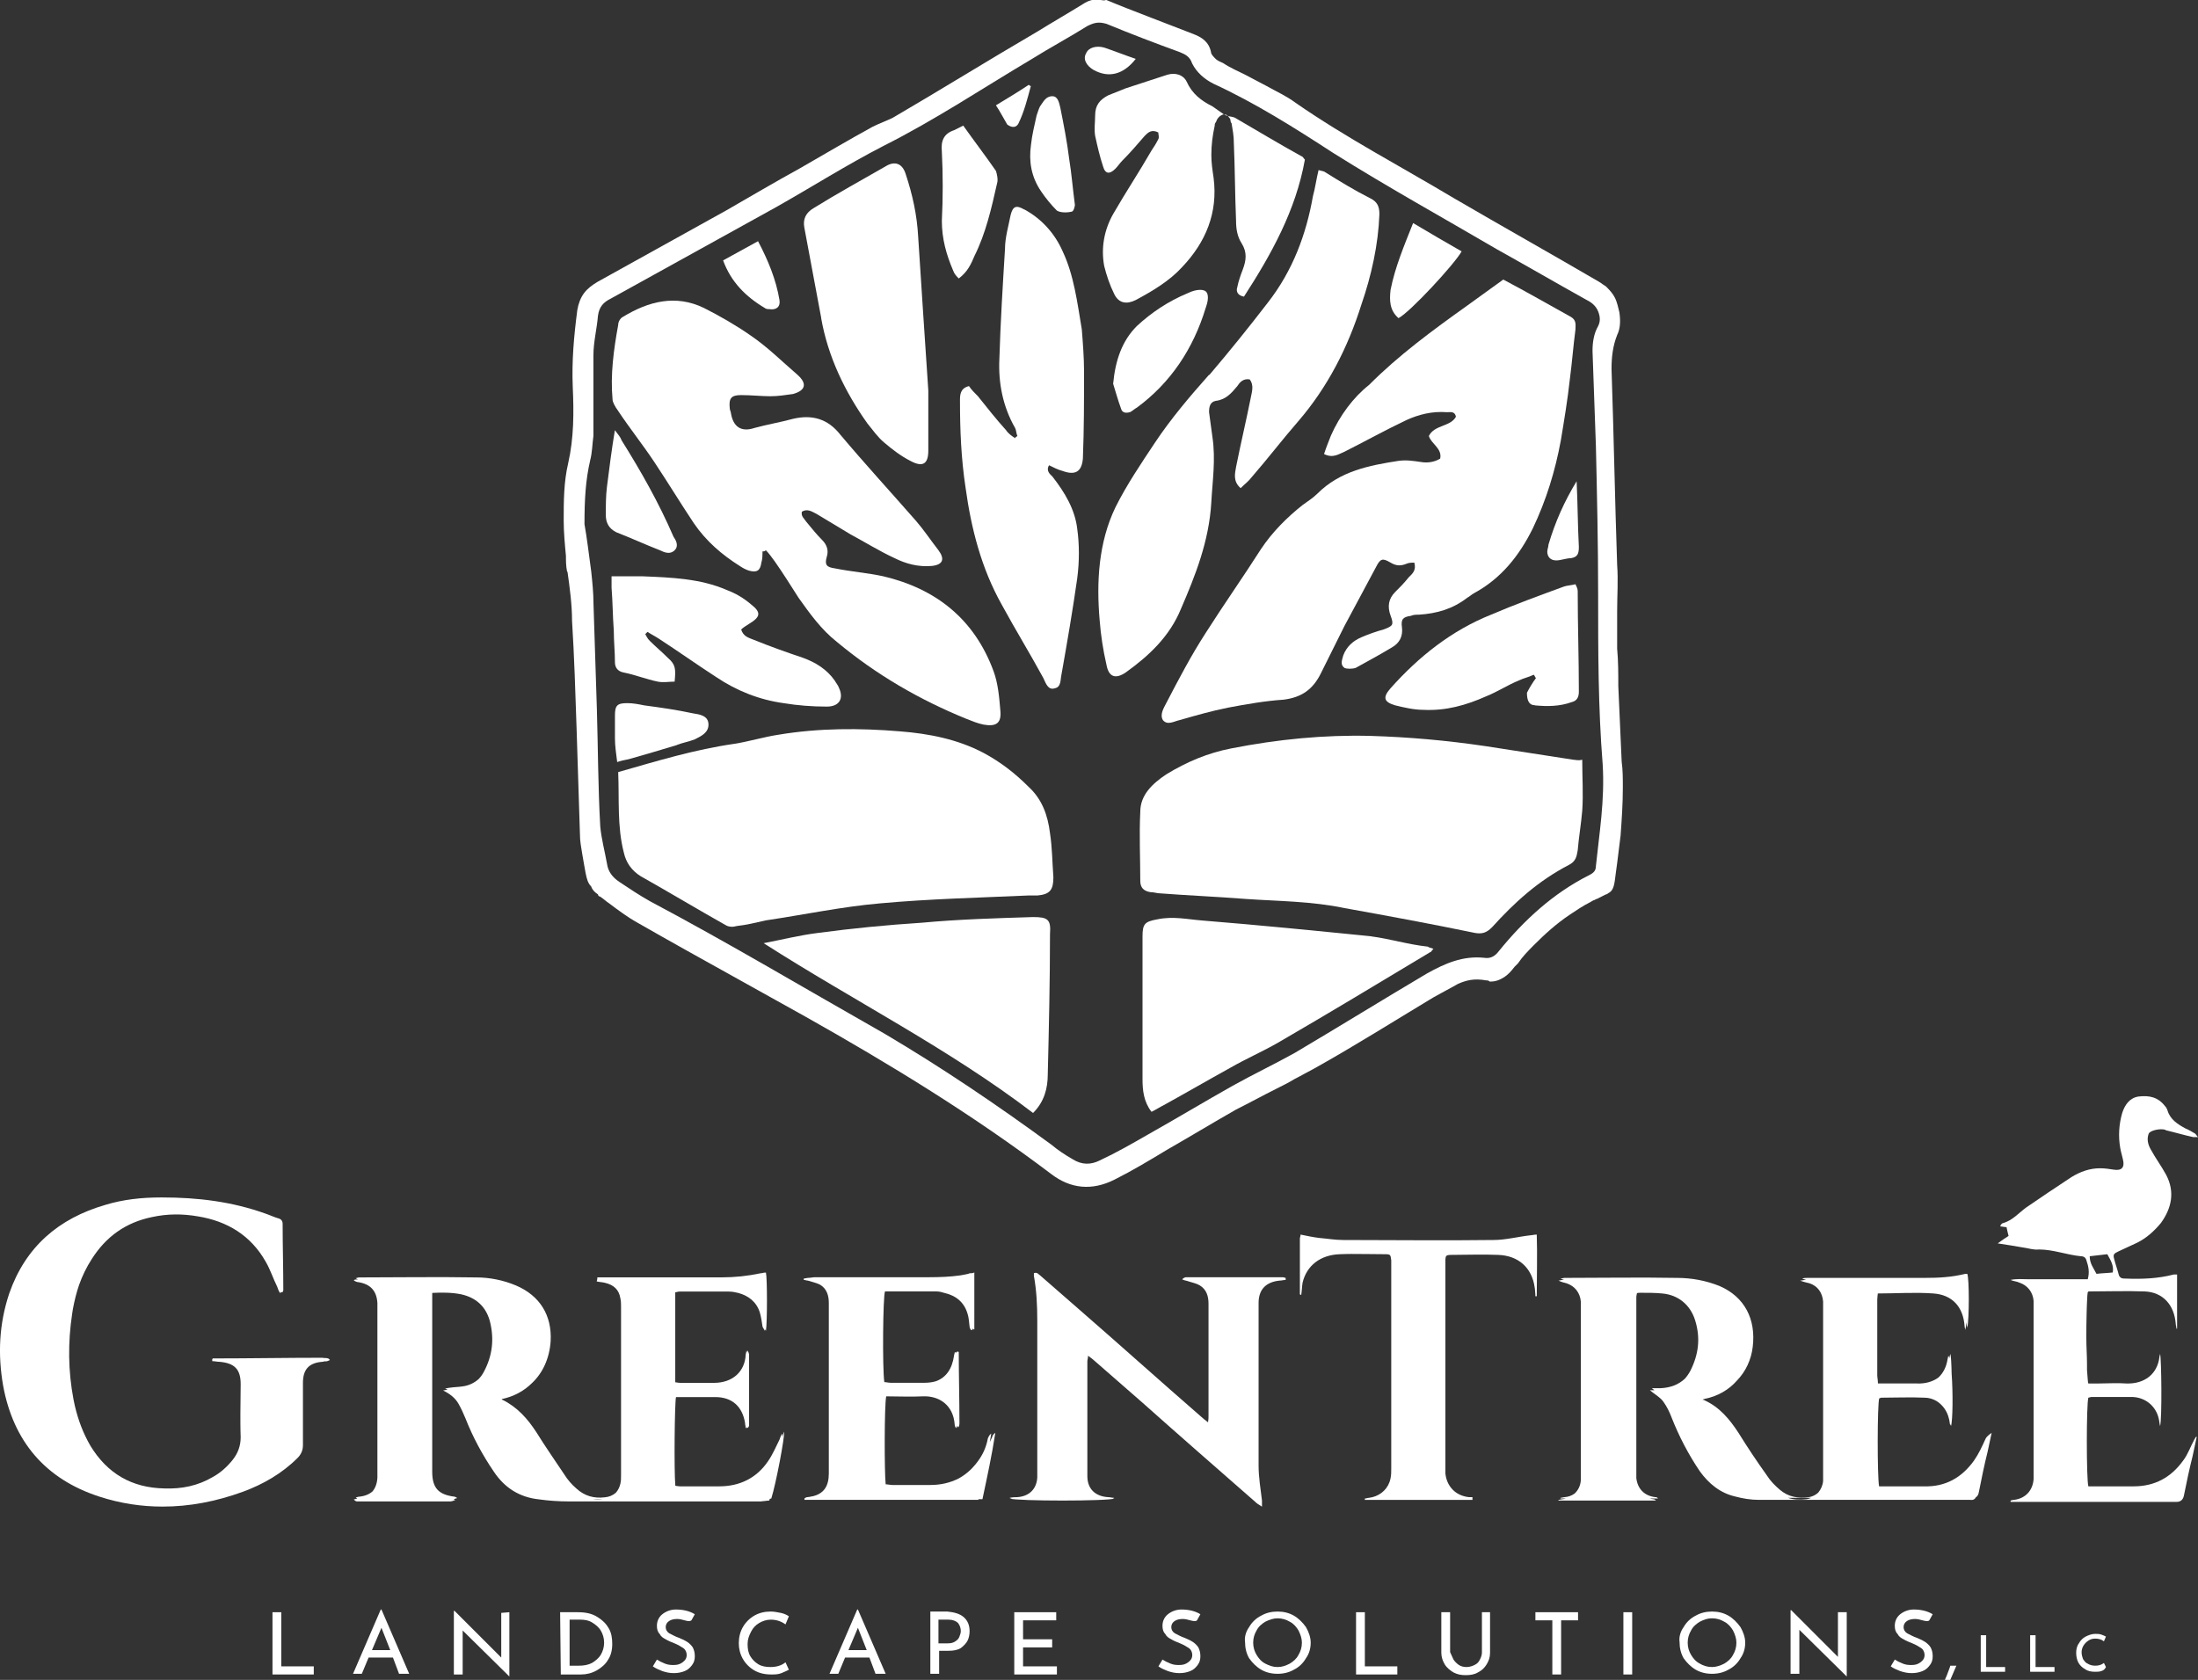
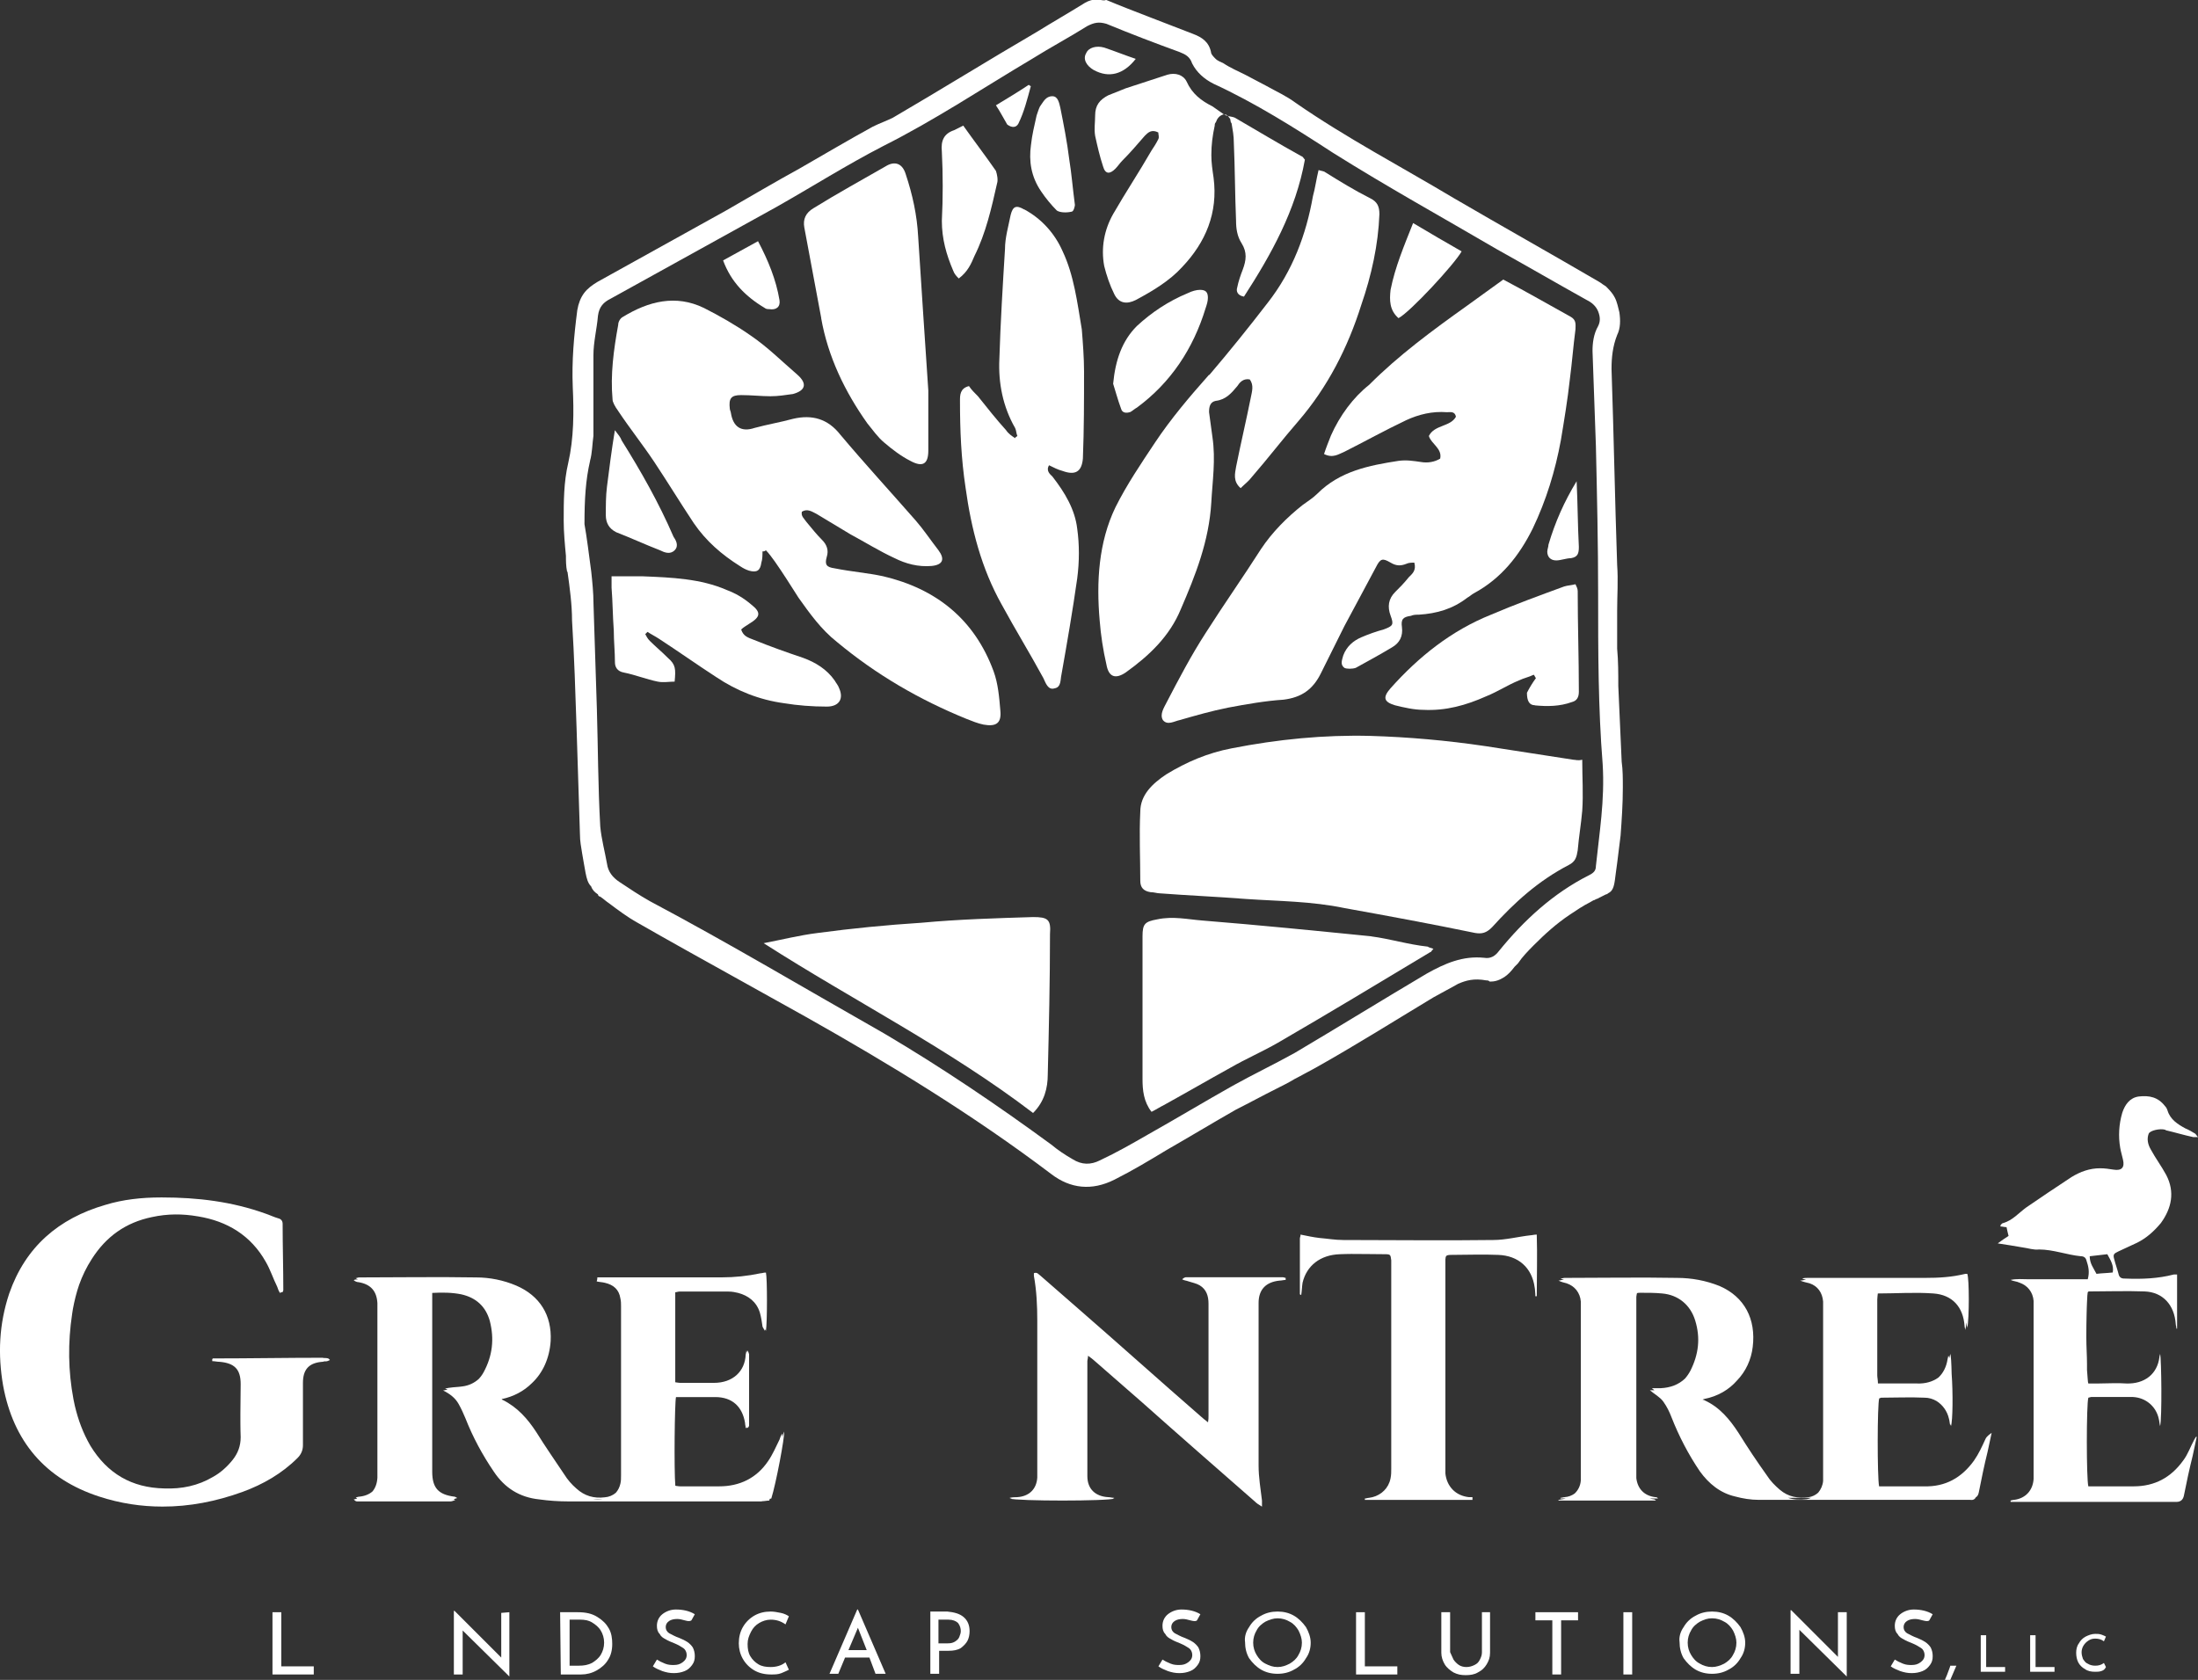
<svg xmlns="http://www.w3.org/2000/svg" id="a" viewBox="0 0 324.76 248.23">
  <rect x="0" y="0" width="324.76" height="248.23" fill="#333333" stroke="none" />
  <path d="m112.56,221.83c.4,0,.8-.1,1.1-.1.02-.08.05-.18.08-.26.07-.01.14-.02.22-.04.7-2.2,2-9.1,1.9-9.9-.12.36-.2.6-.29.81.02-.25.02-.43,0-.51-.2.3-.3.6-.4.9-.5,1-1,2.2-1.7,3.2-1.7,2.5-4.2,3.7-7.2,3.7h-5.5c-.08,0-.18,0-.27,0-.15,0-.29-.02-.41-.04-.11-.01-.22-.02-.31-.05-.2-2.3-.1-12.3.1-13.1h5.8c2.5,0,4,1.4,4.4,3.8,0,.3.1.5.1.8.08-.04.13-.1.18-.16,0,.05.02.1.02.16.2-.1.3-.3.3-.4v-10.5c0-.1-.1-.3-.2-.6-.04.13-.07.22-.08.3-.04-.08-.08-.17-.12-.3,0,.3-.1.5-.1.6-.1,2.5-1.9,4.2-4.7,4.2h-4.7c-.09,0-.18,0-.27,0-.15,0-.3-.03-.47-.05-.09-.01-.17-.02-.27-.04v-13.3c.2,0,.4-.1.6-.1h7.3c.5,0,1,.1,1.4.2,1.5.4,2.7,1.3,3.2,2.9.2.7.3,1.4.4,2.1.1.2.2.3.3.6.01-.07.03-.15.04-.24.04.07.1.14.16.24.2-1.3.2-7.8,0-8.6-.07,0-.13,0-.2,0,0,0,0,0,0,0-.02,0-.04,0-.07.01-.02,0-.04,0-.07.01-.16.03-.31.08-.47.08-1.9.4-3.8.6-5.7.6h-18.2c-.07,0-.13,0-.2,0,0,.1,0,.3-.1.6.4.1.8.1,1.2.2,1.3.3,2.1,1,2.3,2.3.1.4.1.8.1,1.2v24.9c0,.5,0,.9-.1,1.3-.12.52-.35.97-.67,1.33-.44.38-1,.62-1.63.67-1.6.2-3-.2-4.2-1.3-.7-.6-1.3-1.3-1.8-2.1-1.4-2.1-2.8-4.1-4.1-6.2-1.3-2-2.8-3.7-5-4.8-.07,0-.1-.05-.14-.11,1.77-.37,3.3-1.19,4.48-2.37,1.59-1.49,2.59-3.65,2.76-6.21.2-3.8-1.6-6.7-5.1-8.2-1.9-.8-3.9-1.2-5.9-1.2-5.8-.1-11.6,0-17.3,0-.2,0-.3.1-.5.1.09.09.2.15.31.2h-.11c-.2,0-.3,0-.5.1.2.2.5.3.7.3,1.8.3,2.7,1.3,2.8,3.1v25.8c-.05.86-.31,1.53-.73,2.03-.49.42-1.14.69-1.97.77-.2,0-.3.1-.5.1.09.09.15.15.22.2,0,0-.01,0-.02,0-.2,0-.3.1-.5.1.2.2.3.3.5.3h13.8c.2,0,.4-.1.7-.2-.09-.05-.16-.09-.22-.13.12-.04.25-.1.52-.17-.2-.1-.3-.2-.4-.2-2.4-.3-3.3-1.3-3.3-3.7v-26.41c1.49-.08,2.9-.07,4.3.21,2.2.5,3.6,1.8,4.2,3.9.7,2.7.4,5.2-.9,7.6-.2.37-.45.71-.73,1.01-.65.58-1.45.97-2.37,1.09-.6.1-1.3.1-1.9.2-.2,0-.4.1-.7.1.13.06.24.14.37.2-.28,0-.47.1-.67.1,1,.5,1.8,1.1,2.3,2,.4.7.7,1.4,1,2.1,1.1,2.8,2.5,5.4,4.2,7.9,1.6,2.4,3.8,3.8,6.7,4.1,1.4.2,2.9.3,4.3.3h28.6Zm-23.5-.3c-.5.06-.98.06-1.45,0h1.45Z" style="fill:#fff;" />
  <path d="m47.76,200.63c-5.5,0-10.9.1-16.3.1l-.1.1v.3c.4,0,.7.1,1.1.1,2.2.2,3.1,1.1,3.1,3.29,0,1.93-.06,3.9-.04,5.86,0,.66.02,1.32.04,1.98,0,1.29-.4,2.38-1.2,3.38-.8,1-1.8,1.9-2.9,2.5-2.2,1.3-4.6,1.8-7.2,1.7-4.8-.1-8.4-2.2-10.9-6.3-1.1-1.9-1.8-3.8-2.3-5.9-.08-.32-.14-.64-.2-.95-.8-4.23-.84-8.4-.2-12.65.03-.24.07-.47.11-.71.23-1.23.52-2.42.92-3.58.47-1.32,1.08-2.59,1.87-3.81,2.1-3.3,5-5.4,8.9-6.2,2.3-.5,4.5-.5,6.8-.1,4.3.7,7.8,2.8,10,6.7.7,1.2,1.1,2.5,1.7,3.7.1.3.2.6.4.9.1,0,.2-.1.2-.1h.2c0-.1.1-.2.1-.3,0-3.3-.1-6.5-.1-9.8,0-.4-.2-.7-.6-.8-.7-.2-1.3-.5-1.9-.7-5-1.8-10.1-2.4-15.3-2.4-.03,0-.05,0-.07,0-.04,0-.08,0-.13,0-2.8,0-5.6.3-8.2,1.1-6.9,2-11.8,6.2-14.2,13.1-1.5,4.5-1.7,9-.9,13.6,1.5,8.2,6.2,13.8,14.2,16.4,3.13,1.02,6.25,1.48,9.34,1.48,3.98.01,7.95-.76,11.86-2.18,3-1.1,5.8-2.7,8.1-5,.5-.5.8-1.1.8-1.9v-9.2c0-1.9.8-2.9,2.7-3.1,0,0,.02,0,.03,0,.15,0,.3-.03.43-.08.08,0,.17,0,.23,0,.2,0,.4-.1.6-.2l-.2-.2c-.2-.1-.5-.1-.8-.1Z" style="fill:#fff;" />
  <path d="m227.06,191.53c0-3.1.1-6,0-9.1-.4,0-.7.1-.9.1-1.8.2-3.7.7-5.5.7-7.4.1-14.8,0-22.2,0-1.2,0-2.3-.2-3.5-.3-.9-.1-1.8-.3-2.8-.5,0,.3-.1.4-.1.6v8.2s.01.03.04.06c.03.03.06.04.06.04h.1c.1-.6.1-1.2.2-1.8.6-2.5,2.6-4.1,5.5-4.2.57-.02,1.14-.04,1.7-.04,1.64-.01,3.29.04,5,.04.8,0,.8.1.9.9v30.8c0,.5,0,.9-.1,1.4-.04.2-.09.39-.16.58-.47,1.29-1.64,2.15-3.04,2.32-.2,0-.4.1-.6.1v.2h15.9v-.4h-.5c-2-.2-3.3-1.6-3.5-3.5v-31.4c0-.09,0-.17,0-.24.01-.12.03-.22.04-.31.08-.3.3-.35.85-.35,2.3,0,4.6-.1,6.9,0,3,.1,5,1.9,5.4,4.8.02.08.02.18.04.27.03.26.05.52.06.77,0,.09,0,.18,0,.27h.2Z" style="fill:#fff;" />
-   <path d="m146.56,212.43c-.11.21-.21.43-.31.65.07-.42.14-.83.21-1.25-.3.2-.4.5-.5.7-.2,1.1-.6,2.1-1.2,3-.87,1.31-1.91,2.28-3.12,2.94-1.24.63-2.64.96-4.18.96h-5.6c-.3,0-.7-.1-1-.1-.2-1.85-.2-11.76.08-13,1.81,0,3.61.09,5.42,0,2.3-.1,4.5,1.2,4.7,4.2,0,.2.1.3.2.5.09-.13.14-.25.16-.35.04.07.09.15.14.25.2-.2.2-.5.2-.7,0-3.4-.1-6.9-.1-10.4,0-.1-.1-.1-.1-.1h-.2c0,.07-.02.11-.03.17l-.07-.07h-.2c0,.2-.1.3-.1.5-.29,1.95-1.16,3.22-2.68,3.77-.51.15-1.07.23-1.72.23h-4.9c-.4,0-.7-.1-1-.1-.3-2.1-.2-12.7.1-13.4h7.6c.4,0,.8.1,1.1.2,1.8.4,3,1.4,3.5,3.1.2.6.2,1.2.3,1.9,0,.2.1.3.2.5h.2v-.28c.03.06.06.11.1.18h.2v-8.4c-.2.1-.4.1-.3.1-.3,0-.4,0-.6.1-.39.09-.79.16-1.18.23-1.51.21-3.01.27-4.52.27h-16.9c-.4,0-.7.1-1.1.1h0c-.19.02-.38.05-.6.1v.2c.2,0,.4.1.6.1.6.2,1.2.3,1.8.6,1,.6,1.3,1.6,1.3,2.7v25.2c0,1.9-.75,2.98-2.38,3.37-.08,0-.14.03-.22.03-.01,0-.04.01-.05.02-.18.03-.35.07-.55.08-.1,0-.3.1-.4.2v.2h25.7s.01-.07.02-.1h.58c.7-3.3,1.4-6.5,1.9-9.8-.3.2-.4.4-.5.7Z" style="fill:#fff;" />
  <path d="m160.76,200.33c.4.3.7.5.9.7,2.4,2.1,4.7,4.1,7.1,6.2,5.5,4.9,11,9.7,16.6,14.6.3.3.6.5,1.1.8v-.9c-.2-1.7-.5-3.4-.5-5.2v-24c0-2,1.1-3.1,3.1-3.3.3,0,.6-.1.9-.1v-.3c-.1,0-.3-.1-.4-.1h-14.3c-.2,0-.3.1-.5.2.01,0,.03.01.04.02-.05.03-.09.05-.14.08.3.2.7.2.9.3.6.2,1.2.3,1.7.6,1,.6,1.3,1.6,1.3,2.7v16.6c0,.27,0,.54-.07.94-.45-.36-.74-.56-1.03-.84-6.1-5.3-12.1-10.7-18.2-16-1.8-1.6-3.7-3.2-5.5-4.8-.3-.2-.5-.6-1-.4v.4c.4,2.2.5,4.4.5,6.6v23.2c-.1,1.7-1.2,2.8-3,2.9-.3,0-.6,0-1.1.1.07.03.21.05.39.08-.12.01-.24.02-.39.02,1.1.4,14.6.4,15.5,0-.1-.02-.17-.03-.25-.04.11-.02.2-.04.25-.06-.4,0-.6-.1-.9-.1-1.9-.1-3.1-1.2-3.1-3.1v-17c0-.2.1-.4.1-.8Z" style="fill:#fff;" />
  <path d="m294.26,211.73c-.7.5-.8.7-.9.9-.5,1.1-1,2.2-1.7,3.2-1.8,2.5-4.2,3.9-7.4,3.8h-6.62c-.28-1.47-.27-12.12.02-13,.1,0,.2-.1.3-.1,2.1,0,4.3-.1,6.4,0,.65,0,1.25.19,1.78.5.9.57,1.57,1.49,1.82,2.6.1.3.1.7.2,1,.01-.05.02-.14.04-.22.02.11.03.22.06.32.27-.8.31-4.92.1-7.73-.03-1.52-.1-2.73-.2-2.97,0,.2-.1.3-.1.5,0,.05-.02.09-.03.14-.05-.16-.11-.29-.17-.34,0,.2-.1.4-.1.5-.18,1.19-.67,2.09-1.36,2.73-.86.62-1.96.92-3.13.87h-5.8c0-.5-.1-.9-.1-1.2v-11.2c0-.33.06-.59.08-.9,0,0,.01,0,.02,0,2.7,0,5.5-.2,8.2,0,2.8.2,4.4,2,4.6,4.8,0,.2.1.4.1.6.07-.25.13-.65.17-1.13,0,.08.03.15.03.23,0,.2.1.4.1.6.3-1.4.3-7.3,0-8h-.3c-2,.5-3.9.6-6,.6h-17.3c-.3,0-.5,0-.8.1.21.08.4.14.59.2h-.09c-.3,0-.5.1-.8.1.5.2,1,.3,1.4.4,1.2.4,1.9,1.4,2,2.7v26.5c-.05.64-.32,1.25-.73,1.74-.38.34-.85.58-1.37.66-1.6.2-3,0-4.3-1.1-.7-.6-1.4-1.3-1.9-2.1-1.5-2.1-2.9-4.2-4.2-6.3-1.3-2-2.8-3.8-5-4.8-.08-.08-.21-.09-.31-.09.1-.07.16-.11.21-.11,2.07-.4,3.71-1.4,4.87-2.73,1.31-1.35,2.11-3.1,2.33-4.97.5-4.1-1.2-7.4-4.9-9-2-.8-4.1-1.2-6.3-1.2-5.5-.1-11.1,0-16.6,0-.2,0-.4.1-.6.1.17.08.34.14.51.2h-.21c-.2,0-.4.1-.6.1.4.2.8.3,1.2.4,1.2.4,2,1.4,2.1,2.7v26.4c-.05.8-.39,1.48-.92,1.97-.42.3-.92.49-1.48.53-.2,0-.4.1-.6.1v.1h.77c-.15.04-.31.08-.47.1-.2,0-.4.1-.6.1v.1h14.4c-.1-.1-.2-.2-.4-.2-.18-.02-.35-.06-.51-.1h1.21c-.1-.2-.3-.2-.4-.2-1.6-.2-2.6-1.2-2.8-2.8v-26.8c.03-.24.06-.41.1-.55.12-.04.28-.05.5-.05,1.1,0,2.2,0,3.2.1,2.4.2,4.2,1.7,4.9,4,.8,2.6.5,5-.7,7.4-.24.45-.51.84-.81,1.18-.94.89-2.14,1.35-3.59,1.42h-1.3c.12.1.25.2.37.3h-.67c.7.6,1.5,1,2,1.7s.9,1.5,1.2,2.3c1.1,2.8,2.5,5.5,4.2,8,1.3,1.8,3,3.2,5.2,3.7,1.1.3,2.3.5,3.5.5h31.2c.43.07.71-.07.86-.38.23-.12.37-.36.44-.72.4-2,.8-4,1.3-6,.2-.9.4-1.9.6-2.8Zm-27.3,9.8c-.98.12-1.92.09-2.78-.2h3.42c-.21.09-.42.17-.64.2Z" style="fill:#fff;" />
  <path d="m324.26,212.63c-.6,1.1-1,2.3-1.7,3.2-1.8,2.5-4.2,3.8-7.3,3.8h-6.7c-.3-1-.3-12.2,0-13.1.1,0,.3-.1.4-.1h6.2c1.9.1,3.4,1.4,3.8,3.2.1.4.1.7.2,1.1.3-1.2.2-9.9,0-10.7,0,.2-.1.3-.1.5-.3,2.5-2.2,4-4.9,3.9-1.3-.1-2.7,0-4,0h-1.6c-.1-.2-.1-1-.2-2v-.9c0-1.2-.1-2.5-.1-3.9,0-1.16.01-2.34.04-3.38.02-.69.03-1.32.06-1.84.03-.78.07-1.33.11-1.48,0,0,.1,0,.1-.1h.1c2.7,0,5.5-.1,8.2,0,2.7.1,4.4,2,4.6,4.8,0,.2.1.4.1.7h.1v-8h-.5c-2.3.6-4.7.7-7.1.6-.4,0-.8,0-1-.5-.2-.8-.5-1.6-.7-2.4-.2-.7,0-.8.6-1.1.9-.4,1.9-.9,2.8-1.3,1.4-.7,2.5-1.7,3.5-2.9,1.6-2.2,2.1-4.6.8-7.1-.7-1.3-1.6-2.5-2.3-3.8-.4-.7-.6-1.5-.3-2.3.2-.5,1.7-.8,2.4-.6.1,0,.1.1.2.1,1.3.3,2.6.7,4,1h.7c-.2-.2-.3-.4-.4-.5-.5-.3-1-.6-1.5-.8-1.1-.6-2.2-1.3-2.6-2.6-.1-.3-.2-.5-.4-.7-1-1.3-2.3-1.6-3.9-1.4-1.3.2-2,1.2-2.4,2.4-.5,1.7-.6,3.5-.3,5.2.1.6.3,1.2.4,1.7.3,1.2-.2,1.7-1.4,1.5-.6-.1-1.3-.2-2-.2-1.5,0-2.9.5-4.2,1.3-2.3,1.5-4.5,3-6.7,4.5-1.1.8-2,1.9-3.4,2.3-.1,0-.2.1-.3.2s-.1.2-.1.3c.3,0,.6.1.9.1.1.5.2.9.3,1.3-.5.3-.9.6-1.6,1.1,1.4.2,2.5.4,3.7.6.8.1,1.6.4,2.4.3,2.1,0,4.1.8,6.2,1,.4,0,.7.2.8.6.3.9.5,1.7.2,2.8h-8.7c-.9,0-1.8-.1-2.7.1.4.2.9.2,1.3.4,1.2.4,2,1.4,2.1,2.7v26.3c-.1,1.7-1.2,2.9-2.9,3.1-.2,0-.4.1-.5.1v.2h24.5q.9,0,1.1-.9c.4-2,.8-3.9,1.3-5.9.2-.9.4-1.9.6-2.8-.1-.1-.2.1-.3.3Zm-12.9-27.3c.5.9,1,1.7.8,2.7-.9.1-1.6.1-2.4.2-.4-.8-1-1.5-1-2.6.9-.1,1.8-.2,2.6-.3Z" style="fill:#fff;" />
  <polygon points="41.56 238.23 40.26 238.23 40.26 247.43 46.36 247.43 46.36 246.23 41.56 246.23 41.56 238.23" style="fill:#fff;" />
-   <path d="m56.26,237.83l-4.1,9.5h1.3l1-2.4h3.6l.9,2.4h1.5l-4.1-9.5h-.1Zm-1.3,6l1.4-3.3,1.3,3.3h-2.7Z" style="fill:#fff;" />
  <polygon points="74.06 244.93 67.16 238.03 67.06 238.03 67.06 247.43 68.36 247.43 68.36 240.93 75.26 247.73 75.26 238.23 74.06 238.33 74.06 244.93" style="fill:#fff;" />
  <path d="m88.26,238.93c-.8-.5-1.7-.7-2.9-.7h-2.6l.1,9.2h3c.8,0,1.6-.2,2.3-.6s1.3-.9,1.7-1.6c.4-.6.6-1.4.6-2.3,0-.8-.1-1.6-.5-2.3-.4-.7-.9-1.2-1.7-1.7Zm.5,5.6c-.3.5-.8.9-1.3,1.2-.6.3-1.2.4-1.9.4h-1.4v-6.8h1.6c.6,0,1.2.1,1.7.4.5.3,1,.7,1.3,1.2.3.5.5,1.1.5,1.8s-.2,1.3-.5,1.8Z" style="fill:#fff;" />
  <path d="m98.86,239.53c.3-.2.7-.3,1.2-.3.4,0,.7.1,1.1.2.4.1.7.2,1,0l.5-.9c-.8-.5-1.8-.7-2.8-.7-.8,0-1.5.3-2,.7s-.8,1-.8,1.7c0,.5.1.9.4,1.2.2.4.5.6.9.8.3.2.8.4,1.3.6s1,.5,1.3.7c.3.2.5.6.5,1,0,.5-.2.8-.6,1.1-.4.3-.8.4-1.3.4-.4,0-.8,0-1.3-.2s-.9-.4-1.2-.6l-.6,1c.4.3.9.5,1.4.7.6.2,1.1.3,1.7.3s1.1-.1,1.6-.3c.5-.2.8-.5,1.1-.9.3-.4.4-.8.4-1.3s-.1-.9-.3-1.3c-.2-.3-.5-.6-.8-.8-.3-.2-.7-.4-1.2-.6-.6-.2-1.1-.5-1.5-.7-.3-.2-.5-.5-.5-.9s.2-.7.5-.9Z" style="fill:#fff;" />
  <path d="m112.16,239.83c.5-.3,1.1-.5,1.7-.5.8,0,1.5.2,2.2.7l.5-1.2c-.3-.2-.7-.4-1.2-.5s-1-.2-1.5-.2c-.9,0-1.7.2-2.4.6-.7.4-1.3,1-1.7,1.7-.4.7-.6,1.5-.6,2.4,0,.8.2,1.6.6,2.3.4.7,1,1.3,1.7,1.7.7.4,1.5.6,2.5.6.5,0,1,0,1.5-.2.5-.2.9-.4,1.1-.5l-.5-1.1c-.6.5-1.4.7-2.2.7-.7,0-1.3-.1-1.8-.4-.5-.3-.9-.7-1.2-1.2s-.4-1.1-.4-1.8.2-1.2.5-1.8c.3-.6.7-1,1.2-1.3Z" style="fill:#fff;" />
  <path d="m126.66,237.83l-4.1,9.5h1.3l1-2.4h3.6l.9,2.4h1.5l-4.1-9.5h-.1Zm-1.3,6l1.4-3.3,1.3,3.3h-2.7Z" style="fill:#fff;" />
  <path d="m139.96,238.13h-2.5v9.2h1.3v-3.4h1.4c.7,0,1.3-.1,1.8-.4.4-.3.8-.7,1-1.1.2-.4.3-.9.3-1.4,0-.9-.3-1.6-.9-2.1-.6-.5-1.4-.7-2.4-.8Zm1.8,3.7c-.1.3-.3.5-.6.7s-.6.3-1.1.3h-1.4v-3.5h1.5c.6,0,1.1.2,1.4.5.3.4.4.8.4,1.2,0,.3-.1.5-.2.8Z" style="fill:#fff;" />
-   <polygon points="151.16 243.43 155.46 243.43 155.46 242.23 151.16 242.23 151.16 239.43 156.06 239.43 156.06 238.23 149.86 238.23 149.86 247.43 156.16 247.43 156.16 246.23 151.16 246.23 151.16 243.43" style="fill:#fff;" />
  <path d="m173.56,239.53c.3-.2.7-.3,1.2-.3.4,0,.7.1,1.1.2.4.1.8.2,1,0l.5-.9c-.8-.5-1.8-.7-2.8-.7-.8,0-1.5.3-2,.7s-.8,1-.8,1.7c0,.5.1.9.4,1.2.2.4.5.6.9.8.3.2.8.4,1.3.6s1,.5,1.3.7.5.6.5,1c0,.5-.2.8-.6,1.1-.4.3-.8.4-1.3.4-.4,0-.8,0-1.3-.2s-.9-.4-1.2-.6l-.6,1c.4.3.9.5,1.4.7.6.2,1.1.3,1.7.3s1.1-.1,1.6-.3c.5-.2.8-.5,1.1-.9s.4-.8.4-1.3-.1-.9-.3-1.3c-.2-.3-.5-.6-.8-.8s-.7-.4-1.2-.6c-.6-.2-1.1-.5-1.5-.7-.3-.2-.5-.5-.5-.9s.2-.7.5-.9Z" style="fill:#fff;" />
  <path d="m191.16,238.73c-.7-.4-1.5-.6-2.4-.6s-1.7.2-2.4.6c-.8.4-1.4,1-1.8,1.7-.5.7-.7,1.5-.6,2.2,0,.9.2,1.7.6,2.4.5.7,1.1,1.3,1.8,1.7.7.4,1.5.6,2.4.6s1.7-.2,2.4-.6c.8-.4,1.4-1,1.8-1.7.5-.7.7-1.5.7-2.3s-.3-1.6-.7-2.3c-.5-.7-1.1-1.3-1.8-1.7Zm.7,5.8c-.3.6-.8,1-1.3,1.3-.6.3-1.1.5-1.8.5s-1.2-.2-1.8-.5-1-.8-1.3-1.3-.5-1.1-.5-1.8.2-1.3.5-1.8c.3-.6.8-1,1.3-1.3.6-.3,1.2-.5,1.8-.5.7,0,1.3.2,1.8.5.6.3,1,.8,1.3,1.3.3.6.5,1.2.5,1.8,0,.7-.2,1.3-.5,1.8Z" style="fill:#fff;" />
  <polygon points="201.66 238.23 200.36 238.23 200.36 247.43 206.46 247.43 206.46 246.23 201.66 246.23 201.66 238.23" style="fill:#fff;" />
  <path d="m218.96,244.13c0,.4-.1.7-.3,1.1-.2.4-.4.6-.8.8-.4.2-.8.3-1.2.3s-.8-.1-1.1-.3-.6-.5-.8-.8c-.2-.4-.3-.7-.5-1.1v-5.9h-1.3v6c0,.6.2,1.2.5,1.7s.8.9,1.3,1.2c.6.3,1.1.4,1.8.4s1.3-.1,1.8-.4c.6-.3,1-.7,1.3-1.2s.5-1,.5-1.7v-6h-1.2v5.9Z" style="fill:#fff;" />
  <polygon points="226.86 239.43 229.36 239.43 229.36 247.43 230.66 247.43 230.66 239.43 233.16 239.43 233.16 238.23 226.86 238.23 226.86 239.43" style="fill:#fff;" />
  <rect x="239.86" y="238.23" width="1.3" height="9.2" style="fill:#fff;" />
  <path d="m255.36,238.73c-.7-.4-1.5-.6-2.4-.6s-1.7.2-2.4.6c-.8.4-1.4,1-1.8,1.7-.5.7-.7,1.5-.6,2.2,0,.9.2,1.7.6,2.4.5.7,1.1,1.3,1.8,1.7.7.4,1.5.6,2.4.6s1.7-.2,2.4-.6c.8-.4,1.4-1,1.8-1.7.5-.7.7-1.5.7-2.3s-.3-1.6-.7-2.3c-.5-.7-1.1-1.3-1.8-1.7Zm.7,5.8c-.3.6-.8,1-1.3,1.3-.6.3-1.2.5-1.8.5-.7,0-1.3-.2-1.8-.5-.6-.3-1-.8-1.3-1.3s-.5-1.1-.5-1.8.2-1.3.5-1.8c.3-.6.8-1,1.3-1.3.6-.3,1.1-.5,1.8-.5s1.3.2,1.8.5c.6.3,1,.8,1.3,1.3.3.6.5,1.2.5,1.8,0,.7-.2,1.3-.5,1.8Z" style="fill:#fff;" />
  <polygon points="271.56 244.83 264.66 237.93 264.56 237.93 264.56 247.33 265.86 247.33 265.86 240.83 272.86 247.73 272.86 238.23 271.56 238.23 271.56 244.83" style="fill:#fff;" />
  <path d="m281.76,239.53c.3-.2.7-.3,1.2-.3.4,0,.7.1,1.1.2.4.1.8.2,1,0l.5-.9c-.8-.5-1.8-.7-2.8-.7-.8,0-1.5.3-2,.7s-.8,1-.8,1.7c0,.5.1.9.4,1.2.2.4.5.6.9.8.3.2.8.4,1.3.6s1,.5,1.3.7.5.6.5,1c0,.5-.2.8-.6,1.1-.4.3-.8.4-1.3.4-.4,0-.8,0-1.3-.2s-.9-.4-1.2-.6l-.6,1c.4.3.9.5,1.4.7.6.2,1.1.3,1.7.3s1.1-.1,1.6-.3c.5-.2.8-.5,1.1-.9s.4-.8.4-1.3-.1-.9-.3-1.3c-.2-.3-.5-.6-.8-.8s-.7-.4-1.2-.6c-.6-.2-1.1-.5-1.5-.7-.3-.2-.5-.5-.5-.9s.2-.7.5-.9Z" style="fill:#fff;" />
  <path d="m287.66,247.53l-.3.7h.8l.3-.7.6-1.4h-.9c0,.1-.2.6-.5,1.4Z" style="fill:#fff;" />
  <polygon points="293.46 241.63 292.66 241.63 292.66 247.03 296.26 247.03 296.26 246.33 293.46 246.33 293.46 241.63" style="fill:#fff;" />
  <polygon points="300.76 241.63 299.96 241.63 299.96 247.03 303.56 247.03 303.56 246.33 300.76 246.33 300.76 241.63" style="fill:#fff;" />
  <path d="m309.56,246.13c-.4,0-.8-.1-1.1-.3-.3-.1-.5-.4-.7-.7-.1-.3-.2-.6-.2-1,0-.3.1-.7.3-1s.4-.5.7-.7.6-.3,1-.3c.5,0,.9.1,1.3.4l.3-.7c-.2-.1-.4-.2-.7-.3-.3-.1-.6-.1-.9-.1-.5,0-1,.2-1.4.4-.4.2-.8.6-1,1-.3.4-.4.9-.4,1.4s.1,1,.3,1.4.6.8,1,1c.4.3.9.4,1.5.4.3,0,.6,0,.9-.1.3-.1.5-.2.7-.6l-.3-.6c-.4.3-.8.4-1.3.4Z" style="fill:#fff;" />
  <path d="m83.85,84.49c.33,2.34.67,4.85.67,7.19.33,5.35.5,10.71.67,15.89.17,5.35.33,10.54.5,15.73,0,1,.17,1.84.33,2.84s.33,1.84.5,2.84c.17.84.33,1.51.83,2.01.17.5.5.84,1,1.17,0,.17.17.33.33.33.5.33.83.67,1.33,1,1.33,1,2.67,2.01,4.16,2.84,4.66,2.67,9.37,5.29,14.11,7.92,3.59,2.01,7.16,4,10.7,5.96,0,0,.01,0,.02.01,0,0,0,0,0,0h0c12.49,7.03,24.82,14.56,36.32,23.26,2.83,2.17,6,2.51,9.33.84,2.67-1.34,5.16-2.84,7.66-4.35,3.5-2.01,6.83-4.02,10.33-6.02,2-1,3.83-2.01,5.83-3.01,1-.5,2-1,2.83-1.51,1-.5,1.83-1,2.83-1.51,3-1.76,5.96-3.51,8.89-5.27-2.94,1.76-5.89,3.51-8.89,5.27,6-3.35,11.83-7.03,17.66-10.54,1.17-.67,2.5-1.34,3.66-2.01,1.17-.5,2.33-.84,4.16-.5.17,0,.33,0,.5.17.33,0,.67,0,1.17-.17.5-.17.67-.33,1-.5.5-.33,1-.84,1.5-1.51.17-.17.33-.33.5-.5.67-1,1.5-1.84,2.33-2.68,1.67-1.67,3.33-3.18,5.33-4.52,1-.67,2-1.34,3-1.84.33-.17.5-.33.67-.33.17-.17.5-.17.67-.33.33-.17.67-.33,1-.5.17,0,.33-.17.33-.17.33-.17.5-.33.67-.67.33-.67.33-1.51.67-3.85.17-1.34.33-2.68.5-4.02.17-2.34.33-4.68.33-7.03v-.17c0-1.17,0-2.51-.17-3.68-.17-4.02-.33-7.53-.5-11.21,0-1.84,0-3.68-.17-5.52v-5.52c0-2.34.17-4.52,0-6.86-.33-9.7-.5-19.24-.83-28.94,0-1.67.17-3.35.83-5.02.5-1,.5-2.17.33-3.35-.17-.67-.33-1.51-.67-2.17-.3-.6-.73-1.06-1.17-1.51,0,0,0,0,0,0,0,0-.01-.01-.02-.02-.05-.05-.1-.1-.15-.15-.02-.01-.05-.03-.07-.04-.13-.1-.25-.18-.38-.25-.19-.14-.37-.28-.56-.38-7.16-4.18-14.33-8.2-21.49-12.38-7.83-4.68-15.83-8.87-23.32-14.05-1.33-1-2.83-1.67-4.33-2.51-1-.5-2.17-1.17-3.17-1.67-1-.5-2.17-1-3.17-1.67-.33-.17-.83-.33-1.17-.67-.33-.33-.67-.67-.67-1-.33-1.51-1.33-2.17-2.67-2.68-2.17-.84-4.33-1.67-6.5-2.51s-4.33-1.67-6.33-2.51c-.33.17-.67,0-1,0h-.83c-.5,0-1.17.33-1.67.67-2.17,1.34-4.5,2.68-6.66,4.02-7.16,4.18-14.16,8.53-21.32,12.71-1,.5-2,.84-3,1.34-3.66,2.01-7.33,4.18-10.83,6.19-3.66,2.01-7.33,4.18-10.83,6.19-6.33,3.51-12.66,7.03-18.99,10.54-.83.5-1.5,1-2,1.67s-.83,1.51-1,2.51c-.5,3.85-.83,7.53-.67,11.38.17,3.68.17,7.53-.67,11.21-.67,2.84-.67,5.69-.67,8.53,0,1.67.17,3.51.33,5.19,0,.67,0,1.51.17,2.34Zm3.33-16.4c.33-1.17.33-2.51.5-3.68v-11.88c0-2.01.5-3.85.67-5.86.17-1.34.83-2.01,1.83-2.51,8.16-4.52,16.33-9.03,24.49-13.55,5.33-3.01,10.33-6.19,15.83-9.03,7.66-3.85,14.66-8.53,21.99-12.88,2.67-1.67,5.5-3.18,8.16-4.85,1-.5,1.67-.67,2.83-.33,3.66,1.51,7.16,2.84,10.83,4.18.83.33,1.5.67,1.83,1.67.67,1.34,1.83,2.34,3.17,3.01,6.16,2.84,11.99,6.52,17.66,10.21,8,5.02,16.16,9.54,24.16,14.22,4.5,2.51,8.83,5.02,13.33,7.53.67.33,1.33.84,1.67,1.67.33.84.33,1.51,0,2.17-.67,1.17-.83,2.51-.83,3.68.17,4.68.33,9.37.5,14.05.17,7.36.33,14.55.33,21.92,0,8.36,0,16.73.67,25.09.33,5.35-.5,10.21-1,15.06,0,.67-.33,1-1,1.34-5.33,2.68-9.66,6.69-13.33,11.21-.5.67-1.17,1.17-2.17,1-3.17-.33-5.83.84-8.5,2.34-6.5,3.85-12.99,7.86-19.49,11.71-3,1.67-6.16,3.18-9.16,4.85-4.16,2.34-8.33,4.85-12.49,7.19-2.33,1.34-4.66,2.68-7.16,3.85-1.33.67-2.67.67-4-.17-1.17-.67-2.17-1.34-3.17-2.17-8-5.86-16.16-11.38-24.66-16.4-11.49-6.52-22.99-13.38-34.65-19.57-1.5-.84-3-1.84-4.5-2.84-1-.67-1.67-1.51-1.83-2.68-.33-1.84-.83-3.68-1-5.52-.33-5.86-.33-11.71-.5-17.4-.17-5.19-.33-10.37-.5-15.56,0-1.51-.17-3.18-.33-4.68-.33-2.51-.67-5.19-1-7.03,0-3.68.17-6.52.83-9.37Z" style="fill:#fff;" />
  <path d="m196.63,64.41c-.33.84-.67,1.67-1,2.68,1.33.67,2.17,0,3-.33,3-1.51,6-3.18,9.16-4.68,1.83-.84,3.83-1.34,6-1.17.5,0,1.17-.17,1.33.67-.83,1.51-3.17,1.17-4,2.84.33,1.17,2,1.84,1.67,3.35-.83.5-1.83.67-2.83.5-1.17-.17-2.17-.33-3.33-.17-4.33.67-8.66,1.51-11.99,4.85-.67.67-1.5,1.17-2.17,1.67-2.33,1.84-4.5,4.02-6.16,6.52-2.67,4.18-5.5,8.2-8.16,12.38-2.17,3.35-4,6.86-5.83,10.37-.33.67-1,1.67-.5,2.51.67.84,1.67.17,2.5,0,2.33-.67,4.66-1.34,7.16-1.84,2.67-.5,5.5-1,8.16-1.17,2.67-.33,4.33-1.51,5.5-3.85,1.17-2.34,2.33-4.68,3.5-7.03,1.5-2.84,3.17-5.86,4.66-8.7.67-1.34,1-1.34,2.17-.67.83.5,1.5.5,2.33.17.33-.17.83-.17,1.17-.17.33,1.17-.33,1.67-.83,2.17-.67.84-1.33,1.51-2,2.17-1,1-1.17,2.17-.67,3.51s.33,1.51-1,2.01c-1.17.33-2.17.67-3.33,1.17-1.17.5-2.17,1.34-2.67,2.68-.17.67-.5,1.34.17,1.84.33.17,1.17.17,1.67,0,1.83-1,3.66-2.01,5.33-3.01,1.17-.67,1.67-1.67,1.5-3.01-.17-1.17.17-1.51,1.33-1.67.33-.17.83-.17,1.17-.17,2.67-.17,5-.84,7.16-2.51.33-.17.67-.5,1-.67,4-2.17,6.66-5.52,8.66-9.54,2-4.18,3.33-8.53,4.16-13.05.5-3.01,1-6.02,1.33-9.03.33-2.51.5-4.85.83-7.36,0-.67.17-1.34-.67-1.84-3.33-1.84-6.5-3.68-10-5.52-1.83,1.34-3.5,2.51-5.33,3.85-5.16,3.68-10.16,7.36-14.49,11.71-2.33,1.84-4.33,4.52-5.66,7.53Z" style="fill:#fff;" />
  <path d="m219.45,110.25c-5.66-.84-11.33-1.34-16.99-1.51-6.83-.17-13.66.5-20.49,1.84-3.5.67-6.66,2.01-9.66,3.85-2,1.34-3.83,3.01-3.83,5.52-.17,3.35,0,6.86,0,10.21,0,1,.5,1.51,1.5,1.67.5,0,1,.17,1.33.17,4.33.33,8.5.5,12.83.84,4.83.33,9.66.33,14.49,1.34,6.5,1.17,12.83,2.34,19.32,3.68,1,.17,1.67,0,2.5-.84,3.33-3.68,6.83-6.86,11.33-9.2,1-.5,1.17-1.17,1.33-2.17.17-2.01.5-3.85.67-5.86.17-2.51,0-4.85,0-7.53-.67.17-1,0-1.33,0-4.33-.67-8.66-1.34-12.99-2.01Z" style="fill:#fff;" />
-   <path d="m151.98,116.27c-2-2.01-4.16-3.68-6.66-5.02-3.83-2.01-8-2.84-12.33-3.18-6-.5-11.99-.5-17.99.5-2.17.33-4.33,1-6.5,1.34-5.83.84-11.33,2.51-17.16,4.18.17,4.02-.17,8.03.83,11.88.33,1.51,1.17,2.68,2.5,3.51,4.16,2.34,8.33,4.85,12.49,7.19.5.33,1.17.33,1.67.17,1.5-.17,2.83-.5,4.33-.84,5.66-.84,11.16-2.01,16.83-2.51,7.33-.67,14.66-.84,21.99-1.17h1.33c1.83-.17,2.33-.84,2.33-2.68-.17-2.34-.17-4.35-.5-6.52-.33-2.68-1.17-5.02-3.17-6.86Z" style="fill:#fff;" />
  <path d="m91.34,60.73c1.67,2.51,3.66,5.02,5.33,7.53,2,3.01,3.83,6.02,5.83,9.03,1.83,2.68,4.16,4.68,6.83,6.36.5.33.83.5,1.33.67,1.17.33,1.67,0,1.83-1.17.17-.5.17-1.17.17-1.67.17,0,.33,0,.5-.17.5.5.83,1,1.33,1.67,1.17,1.67,2.33,3.51,3.5,5.35,1.67,2.34,3.33,4.68,5.66,6.52,5.83,4.85,12.16,8.53,19.16,11.38.83.33,1.67.67,2.5.84,1.83.33,2.67-.17,2.5-2.01-.17-2.01-.33-4.02-1-5.86-2.83-7.7-8.5-12.21-16.33-14.05-2.33-.5-4.66-.67-7.16-1.17-1.17-.17-1.5-.5-1.17-1.67.33-1,0-1.84-.67-2.51-.83-.84-1.5-1.67-2.33-2.68-.33-.5-.83-.84-.67-1.51.83-.5,1.5,0,2.17.33l5,3.01c2.17,1.17,4.33,2.51,6.5,3.51,1.67.84,3.5,1.34,5.5,1.17,1.67-.17,2-1,1-2.34-1.17-1.51-2.17-3.01-3.33-4.35-3.66-4.18-7.5-8.36-11.16-12.71-1.83-2.34-4.16-3.01-7-2.34-1.83.5-3.83.84-5.66,1.34-2,.67-3.17-.17-3.5-2.17,0-.17-.17-.5-.17-.67-.17-1.51.17-2.01,1.67-2.01s3,.17,4.33.17c1.17,0,2.17-.17,3.33-.33,1.83-.5,2.17-1.51.67-2.84-2.33-2.01-4.5-4.18-7-5.86-2.17-1.51-4.5-2.84-6.83-4.02-4.16-2.01-8.16-1-11.99,1.34-.33.17-.67.67-.67,1.17-.67,3.68-1.17,7.36-.83,11.04,0,.33.33,1,.83,1.67Z" style="fill:#fff;" />
  <path d="m178.64,55.38c-2.83,3.18-5.66,6.52-8,10.04-2,3.01-4.16,6.19-5.83,9.54-2.5,5.19-2.83,11.04-2.33,16.73.17,2.17.5,4.35,1,6.52.33,1.84,1.33,2.17,2.83,1.17,3.5-2.51,6.5-5.35,8.16-9.37,2.17-5.02,4.16-10.04,4.5-15.73.17-3.18.67-6.36.17-9.7-.17-1.17-.33-2.51-.5-3.68,0-.84.17-1.51,1-1.67,1.5-.17,2.33-1.17,3.17-2.17.33-.5.83-1.17,1.83-1,.67.84.33,1.84.17,2.68-.67,3.35-1.5,6.86-2.17,10.21-.17,1-.5,2.17.67,3.18.67-.67,1.17-1,1.67-1.67,2.33-2.68,4.5-5.52,6.83-8.2,4.33-5.02,7.33-10.87,9.33-17.23,1.5-4.35,2.5-8.87,2.67-13.38,0-1.17-.33-1.84-1.33-2.34-2.33-1.17-4.5-2.51-6.66-3.85-.17-.17-.5-.17-1-.33-.33,1.34-.5,2.68-.83,3.85-1,5.69-3,11.04-6.66,15.73-2.83,3.68-5.66,7.19-8.66,10.71Z" style="fill:#fff;" />
  <path d="m151.32,30.95c-1.17-.67-1.67-.5-2,.84-.33,1.67-.83,3.35-.83,5.02-.33,5.35-.67,10.87-.83,16.23-.17,3.51.5,7.03,2.33,10.21.17.33.17.84.33,1.17-.17.17-.33.17-.33.33-.5-.33-1-.67-1.33-1.17-1.5-1.67-2.83-3.35-4.16-5.02-.5-.5-1-1-1.33-1.51-1.33.33-1.33,1.34-1.33,2.17,0,4.35.17,8.53.83,12.88.83,6.02,2.33,11.88,5.33,17.23,2,3.68,4.16,7.19,6.16,10.87.33.67.67,1.84,1.67,1.51,1-.17.83-1.34,1-2.01.83-4.68,1.67-9.54,2.33-14.22.33-2.51.33-5.02,0-7.36-.33-2.84-1.83-5.35-3.66-7.7-.33-.33-1-.84-.5-1.67.67.33,1.33.67,2,.84,1.83.67,2.83.17,3-1.84.17-4.35.17-8.53.17-12.88,0-2.01-.17-4.18-.33-6.19-.67-4.02-1.17-8.03-2.83-11.54-1.17-2.68-3.17-4.85-5.66-6.19Z" style="fill:#fff;" />
  <path d="m202.63,138.36c-8.33-.84-16.66-1.67-24.99-2.34-2.17-.17-4.33-.67-6.66-.17-1.83.33-2.17.67-2.17,2.51v21.08c0,1.67.17,3.35,1.33,4.85.67-.33,1.17-.67,1.83-1,3.33-1.84,6.5-3.68,9.83-5.52,2.33-1.34,4.66-2.34,7-3.68,7.5-4.35,14.99-8.87,22.49-13.38.17,0,.17-.17.5-.5-.33-.17-.67-.17-.83-.33-3-.33-5.66-1.17-8.33-1.51Z" style="fill:#fff;" />
  <path d="m152.65,135.51c-5.5.17-10.99.33-16.49.84-5.16.33-10.33.84-15.33,1.51-2.67.33-5.33,1-8,1.51,13.33,8.53,27.32,15.56,39.81,25.09,1.67-1.67,2.17-3.68,2.17-5.69.17-6.86.33-13.89.33-20.75.17-2.17-.33-2.51-2.5-2.51Z" style="fill:#fff;" />
  <path d="m121.33,47.01c1,5.69,3.5,10.87,6.83,15.56.83,1,1.5,2.01,2.5,2.84,1.17,1,2.5,2.01,3.83,2.68,1.83,1,2.67.5,2.67-1.51v-8.87c-.5-7.36-1-15.06-1.5-22.75-.17-3.18-.83-6.19-1.83-9.2-.5-1.67-1.67-2.01-3-1.17-3.5,2.01-7.16,4.02-10.66,6.19q-1.67,1-1.33,2.84c.83,4.52,1.67,8.87,2.5,13.38Z" style="fill:#fff;" />
  <path d="m163.81,14.05c-1.33.67-2,1.51-2,3.01,0,1-.17,2.01,0,3.01.33,1.51.67,3.01,1.17,4.52.33,1.17,1,1.17,1.83.33.33-.33.67-.84,1-1.17,1.17-1.17,2.17-2.34,3.33-3.68.5-.5,1-1,2-.5,0,.33.17.67,0,1-.33.67-.67,1.17-1,1.67-1.83,3.18-3.83,6.19-5.66,9.37-1.33,2.34-1.83,5.02-1.33,7.7.33,1.34.83,2.84,1.5,4.18s1.83,1.51,3.17.84c2.5-1.34,5-2.84,6.83-4.85,3.5-3.68,5.33-8.03,4.66-13.22-.17-1.17-.33-2.17-.33-3.35,0-1.51.17-2.84.5-4.35,0-.17,0-.33.17-.5.17-.5.5-1,1.17-1.17-.5-.33-1.17-.84-1.67-1.17-1.67-.84-3-1.84-3.83-3.68-.5-1-1.67-1.34-2.83-1-2,.67-4.16,1.34-6.16,2.01l-2.5,1Z" style="fill:#fff;" />
  <path d="m92.18,99.38c1.67.33,3.33,1,5,1.34.83.17,1.67,0,2.5,0,.17-1.84.17-2.51-1-3.51-.83-.84-1.83-1.67-2.67-2.51-.33-.33-.5-.67-.67-1q.17-.17.33-.33c.5.33,1.17.67,1.67,1,2.83,1.84,5.66,3.85,8.5,5.69,3,2.01,6.33,3.35,10,3.85,2,.33,4.16.5,6.33.5,1.83,0,2.5-1.17,1.83-2.68-.17-.5-.5-.84-.67-1.17-1.17-1.67-2.83-2.68-4.66-3.35-2.5-.84-4.83-1.67-7.33-2.68-.83-.33-1.5-.5-1.83-1.51.33-.33.67-.5,1.17-.84,1.67-1,1.83-1.67.33-2.84-1.17-1-2.33-1.67-3.66-2.17-3.83-1.67-8.16-1.84-12.33-2.01h-4.66v1.67c.17,2.17.17,4.18.33,6.36,0,1.51.17,3.18.17,4.68,0,.67.33,1.34,1.33,1.51Z" style="fill:#fff;" />
  <path d="m226.78,104.23c1.83.17,3.66.17,5.5-.5.67-.17,1-.67,1-1.51,0-5.02-.17-9.87-.17-14.89,0-.33-.17-.67-.33-1-.67.17-1.17.17-1.67.33-3.66,1.34-7.33,2.68-10.83,4.18-5.83,2.34-10.66,6.19-14.83,10.87-1.17,1.34-1,2.01.67,2.51,1.33.33,2.83.67,4.16.67,3.33.17,6.33-.67,9.33-2.01,1.67-.67,3.17-1.67,4.83-2.34.67-.33,1.5-.5,2.17-.84.17.17.17.33.33.5-.5.67-1,1.51-1.33,2.17,0,1.17.33,1.84,1.17,1.84Z" style="fill:#fff;" />
  <path d="m181.14,17.06c.11.04.21.06.31.08-.04-.05-.08-.08-.15-.08-.04-.04-.09-.07-.12-.1-.13-.07-.25-.07-.38-.07.09,0,.19.05.28.1.01.02.02.04.05.07Z" style="fill:#fff;" />
  <path d="m181.8,17.73s0,.33.17.5c.17,1,.33,1.84.33,2.84.17,3.85.17,7.7.33,11.54,0,1.17.17,2.34.83,3.35.83,1.34.67,2.51.17,3.85-.33.84-.67,1.84-.83,2.68-.17.5,0,1.17,1,1.34,4-6.19,7.66-12.71,9-20.24-.17-.17-.33-.5-.5-.5-3.33-1.84-6.66-3.85-9.83-5.69-.26-.13-.63-.16-1.02-.25.05.06.09.16.18.25.17.17.17.33.17.33Z" style="fill:#fff;" />
  <path d="m166.98,60.9c.33-.17.67-.5,1-.67,5-3.68,8.33-8.7,10.16-14.72.17-.5.33-1,.33-1.51,0-.84-.33-1.17-1.17-1.17-.5,0-1.17.17-1.83.5-2.83,1.17-5.33,2.84-7.5,4.85-2.17,2.17-3.17,5.02-3.5,8.53.33,1,.67,2.34,1.17,3.68.17.67.83.67,1.33.5Z" style="fill:#fff;" />
  <path d="m139.16,32.62c0,2.68.67,5.02,1.67,7.36.17.5.5.84.83,1.17,1.33-1,1.83-2.17,2.33-3.35,1.67-3.35,2.5-7.03,3.33-10.71.17-.5,0-1.34-.17-1.84-1.5-2.17-3.17-4.35-4.83-6.69-.67.33-1,.5-1.33.67-1.5.5-2,1.51-1.83,3.18.17,3.35.17,6.86,0,10.21Z" style="fill:#fff;" />
  <path d="m91.01,78.63c2.17.84,4.33,1.84,6.5,2.68.67.33,1.5.67,2.17,0,.67-.67.17-1.51-.17-2.01-2.17-5.02-4.83-9.7-7.66-14.22-.17-.5-.5-.84-1-1.51-.5,3.01-.83,5.69-1.17,8.36-.17,1.34-.17,2.84-.17,4.18,0,1.17.5,2.01,1.5,2.51Z" style="fill:#fff;" />
-   <path d="m100.01,110.08c.83-.33,1.83-.5,2.67-.84,1-.5,2-1,2-2.17,0-1.34-1.33-1.51-2.33-1.67-2.33-.5-4.66-.84-7.16-1.17-.83-.17-1.67-.33-2.5-.33-1.5,0-1.83.33-1.83,1.84v3.35c0,1.17.17,2.17.33,3.51,1-.33,1.5-.33,2-.5,2.33-.67,4.66-1.34,6.83-2.01Z" style="fill:#fff;" />
  <path d="m153.82,28.27c.67,1,1.5,2.01,2.33,2.84.5.33,1.5.33,2.17.17.33,0,.5-.84.5-1-.33-2.51-.5-4.68-.83-6.69-.33-2.68-.83-5.19-1.33-7.7-.17-.67-.33-1.67-1.17-1.67-1,0-1.33.84-1.83,1.51-.17.33-.33.84-.5,1.34-.33,1.51-.67,2.84-.83,4.35-.33,2.34,0,4.68,1.5,6.86Z" style="fill:#fff;" />
  <path d="m215.95,37.14c-2.33-1.34-4.66-2.68-7.16-4.18-1.33,3.35-2.67,6.52-3.33,9.87-.17,1.51-.17,3.01,1.17,4.18,1.67-.84,8.33-8.03,9.33-9.87Z" style="fill:#fff;" />
  <path d="m113,45.51c.17.17.5.17.67.17,1,.17,1.67-.33,1.5-1.34-.5-3.01-1.67-5.86-3.17-8.7-1.83,1-3.33,1.84-5.16,2.84,1.17,3.18,3.33,5.35,6.16,7.03Z" style="fill:#fff;" />
  <path d="m228.61,81.47c0,.84.5,1.34,1.33,1.34.67,0,1.5-.33,2.17-.33,1-.17,1.17-.67,1.17-1.67-.17-3.18-.17-6.52-.33-9.7-1.83,3.01-3.17,6.02-4.16,9.37,0,.33-.17.67-.17,1Z" style="fill:#fff;" />
  <path d="m161.65,10.37c2.17,1.17,4.33.67,6.16-1.67-1.5-.5-3.17-1.17-4.66-1.67-1.17-.33-2.33,0-2.67.84-.5.84,0,1.84,1.17,2.51Z" style="fill:#fff;" />
  <path d="m150.48,18.24c.83-1.67,1.33-3.68,1.83-5.52-.17,0-.17-.17-.33-.17-1.5,1-3.17,2.01-4.83,3.01.67,1,1.17,2.01,1.67,2.84.67.5,1.33.5,1.67-.17Z" style="fill:#fff;" />
</svg>